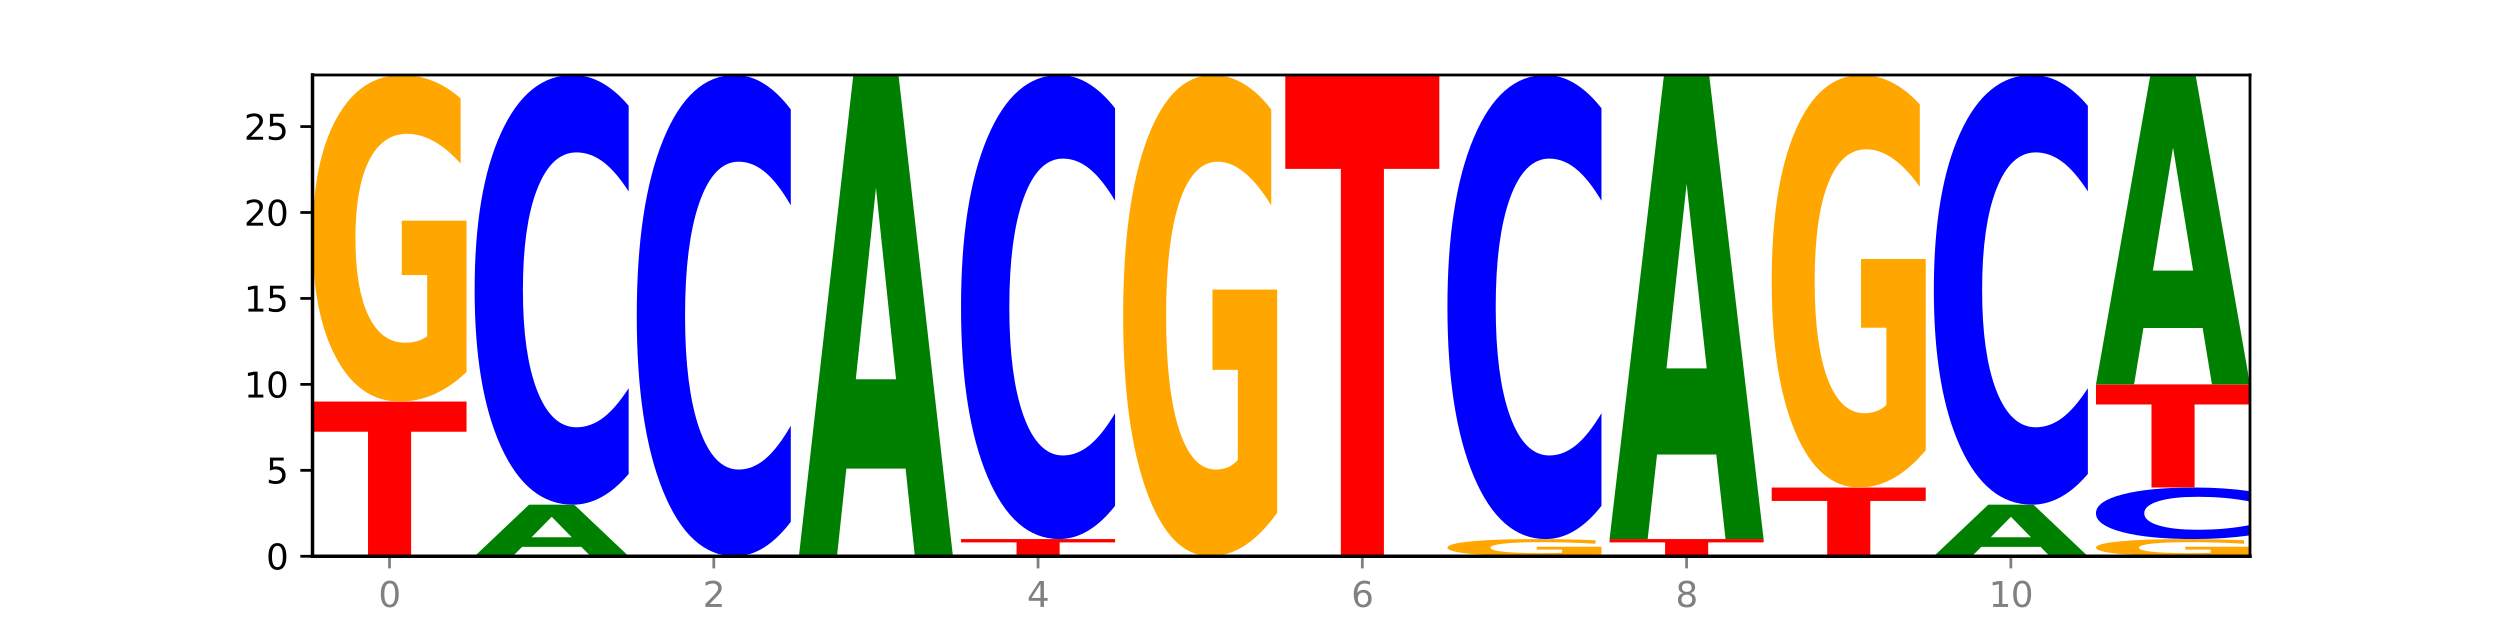
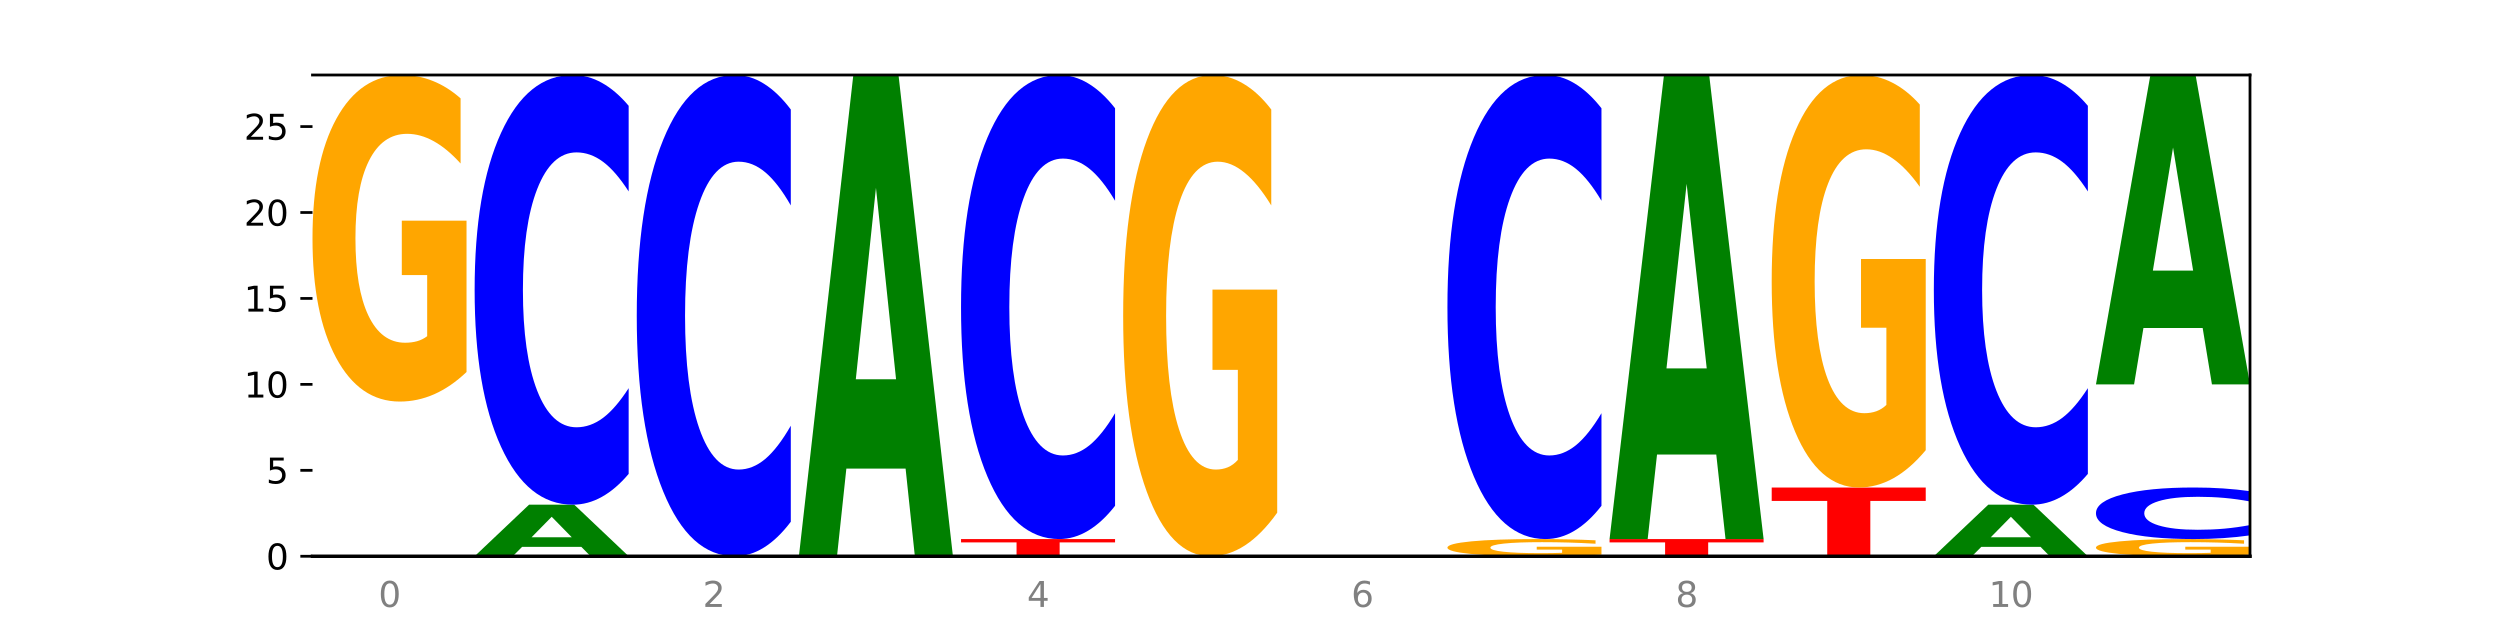
<svg xmlns="http://www.w3.org/2000/svg" xmlns:xlink="http://www.w3.org/1999/xlink" width="720pt" height="180pt" viewBox="0 0 720 180" version="1.1">
  <defs>
    <style type="text/css">*{stroke-linejoin: round; stroke-linecap: butt}</style>
  </defs>
  <g id="figure_1">
    <g id="patch_1">
      <path d="M 0 180  L 720 180  L 720 0  L 0 0  z " style="fill: #ffffff" />
    </g>
    <g id="axes_1">
      <g id="patch_2">
        <path d="M 90 160.2  L 648 160.2  L 648 21.6  L 90 21.6  z " style="fill: #ffffff" />
      </g>
      <g id="line2d_1">
        <path d="M 90 160.2  L 648 160.2  " clip-path="url(#p00df0ade03)" style="fill: none; stroke: #000000; stroke-width: 0.5; stroke-linecap: square" />
      </g>
      <g id="patch_3">
-         <path d="M 90 115.65  L 134.36 115.65  L 134.36 124.338  L 118.401 124.338  L 118.401 160.2  L 105.99 160.2  L 105.99 124.338  L 90 124.338  L 90 115.65  z " clip-path="url(#p00df0ade03)" style="fill: #ff0000" />
-       </g>
+         </g>
      <g id="patch_4">
        <path d="M 134.36 107.141  Q 129.886 111.395 125.074 113.532  Q 120.263 115.65 115.133 115.65  Q 103.541 115.65 96.77 102.983  Q 90 90.316 90 68.654  Q 90 46.74 96.89 34.17  Q 103.789 21.6 115.789 21.6  Q 120.412 21.6 124.647 23.31  Q 128.892 25 132.65 28.341  L 132.65 47.089  Q 128.773 42.796 124.935 40.678  Q 121.098 38.541 117.24 38.541  Q 110.102 38.541 106.235 46.351  Q 102.367 54.142 102.367 68.654  Q 102.367 83.031 106.096 90.88  Q 109.824 98.709 116.684 98.709  Q 118.553 98.709 120.153 98.262  Q 121.754 97.796 123.026 96.824  L 123.026 79.223  L 115.719 79.223  L 115.719 63.545  L 134.36 63.545  L 134.36 107.141  z " clip-path="url(#p00df0ade03)" style="fill: #ffa600" />
      </g>
      <g id="patch_5">
        <path d="M 167.423 157.495  L 150.363 157.495  L 147.669 160.2  L 136.695 160.2  L 152.367 145.35  L 165.382 145.35  L 181.054 160.2  L 170.089 160.2  L 167.423 157.495  z M 153.083 154.739  L 164.675 154.739  L 158.888 148.832  L 153.083 154.739  z " clip-path="url(#p00df0ade03)" style="fill: #008000" />
      </g>
      <g id="patch_6">
        <path d="M 181.054 136.48  Q 177.344 140.876 173.331 143.1  Q 169.319 145.35 164.949 145.35  Q 151.917 145.35 144.306 128.683  Q 136.695 112.016 136.695 83.513  Q 136.695 54.908 144.306 38.267  Q 151.917 21.6 164.949 21.6  Q 169.319 21.6 173.331 23.85  Q 177.344 26.074 181.054 30.47  L 181.054 55.139  Q 177.31 49.31 173.678 46.601  Q 170.045 43.891 166.033 43.891  Q 158.835 43.891 154.711 54.448  Q 150.598 64.98 150.598 83.513  Q 150.598 101.97 154.711 112.527  Q 158.835 123.059 166.033 123.059  Q 170.045 123.059 173.678 120.349  Q 177.31 117.614 181.054 111.786  L 181.054 136.48  z " clip-path="url(#p00df0ade03)" style="fill: #0000ff" />
      </g>
      <g id="patch_7">
        <path d="M 227.749 150.265  Q 224.038 155.19 220.026 157.681  Q 216.014 160.2 211.644 160.2  Q 198.612 160.2 191 141.533  Q 183.389 122.866 183.389 90.943  Q 183.389 58.905 191 40.267  Q 198.612 21.6 211.644 21.6  Q 216.014 21.6 220.026 24.119  Q 224.038 26.61 227.749 31.535  L 227.749 59.163  Q 224.005 52.635 220.372 49.601  Q 216.74 46.566 212.728 46.566  Q 205.53 46.566 201.406 58.39  Q 197.293 70.186 197.293 90.943  Q 197.293 111.614 201.406 123.439  Q 205.53 135.234 212.728 135.234  Q 216.74 135.234 220.372 132.199  Q 224.005 129.136 227.749 122.608  L 227.749 150.265  z " clip-path="url(#p00df0ade03)" style="fill: #0000ff" />
      </g>
      <g id="patch_8">
        <path d="M 260.812 134.951  L 243.752 134.951  L 241.058 160.2  L 230.084 160.2  L 245.756 21.6  L 258.771 21.6  L 274.444 160.2  L 263.478 160.2  L 260.812 134.951  z M 246.473 109.228  L 258.064 109.228  L 252.277 54.096  L 246.473 109.228  z " clip-path="url(#p00df0ade03)" style="fill: #008000" />
      </g>
      <g id="patch_9">
        <path d="M 276.778 155.25  L 321.138 155.25  L 321.138 156.215  L 305.179 156.215  L 305.179 160.2  L 292.768 160.2  L 292.768 156.215  L 276.778 156.215  L 276.778 155.25  z " clip-path="url(#p00df0ade03)" style="fill: #ff0000" />
      </g>
      <g id="patch_10">
        <path d="M 321.138 145.67  Q 317.427 150.419 313.415 152.821  Q 309.403 155.25 305.033 155.25  Q 292.001 155.25 284.389 137.25  Q 276.778 119.249 276.778 88.466  Q 276.778 57.573 284.389 39.6  Q 292.001 21.6 305.033 21.6  Q 309.403 21.6 313.415 24.029  Q 317.427 26.431 321.138 31.18  L 321.138 57.822  Q 317.394 51.527 313.762 48.601  Q 310.129 45.674 306.117 45.674  Q 298.919 45.674 294.795 57.076  Q 290.682 68.451 290.682 88.466  Q 290.682 108.399 294.795 119.801  Q 298.919 131.176 306.117 131.176  Q 310.129 131.176 313.762 128.249  Q 317.394 125.295 321.138 119.001  L 321.138 145.67  z " clip-path="url(#p00df0ade03)" style="fill: #0000ff" />
      </g>
      <g id="patch_11">
        <path d="M 367.833 147.66  Q 363.359 153.93 358.547 157.079  Q 353.735 160.2 348.605 160.2  Q 337.013 160.2 330.243 141.533  Q 323.473 122.866 323.473 90.943  Q 323.473 58.648 330.362 40.124  Q 337.262 21.6 349.262 21.6  Q 353.884 21.6 358.12 24.119  Q 362.365 26.61 366.123 31.535  L 366.123 59.163  Q 362.245 52.836 358.408 49.715  Q 354.57 46.566 350.713 46.566  Q 343.575 46.566 339.708 58.075  Q 335.84 69.556 335.84 90.943  Q 335.84 112.129 339.568 123.696  Q 343.297 135.234 350.156 135.234  Q 352.025 135.234 353.626 134.576  Q 355.227 133.889 356.499 132.457  L 356.499 106.518  L 349.192 106.518  L 349.192 83.413  L 367.833 83.413  L 367.833 147.66  z " clip-path="url(#p00df0ade03)" style="fill: #ffa600" />
      </g>
      <g id="patch_12">
-         <path d="M 370.167 21.6  L 414.527 21.6  L 414.527 48.631  L 398.568 48.631  L 398.568 160.2  L 386.158 160.2  L 386.158 48.631  L 370.167 48.631  L 370.167 21.6  z " clip-path="url(#p00df0ade03)" style="fill: #ff0000" />
-       </g>
+         </g>
      <g id="patch_13">
        <path d="M 461.222 159.752  Q 456.748 159.976 451.936 160.089  Q 447.124 160.2 441.995 160.2  Q 430.403 160.2 423.632 159.533  Q 416.862 158.867 416.862 157.727  Q 416.862 156.573 423.752 155.912  Q 430.651 155.25 442.651 155.25  Q 447.274 155.25 451.509 155.34  Q 455.754 155.429 459.512 155.605  L 459.512 156.592  Q 455.635 156.366 451.797 156.254  Q 447.96 156.142 444.102 156.142  Q 436.964 156.142 433.097 156.553  Q 429.229 156.963 429.229 157.727  Q 429.229 158.483 432.958 158.896  Q 436.686 159.308 443.545 159.308  Q 445.414 159.308 447.015 159.285  Q 448.616 159.26 449.888 159.209  L 449.888 158.283  L 442.581 158.283  L 442.581 157.458  L 461.222 157.458  L 461.222 159.752  z " clip-path="url(#p00df0ade03)" style="fill: #ffa600" />
      </g>
      <g id="patch_14">
        <path d="M 461.222 145.67  Q 457.511 150.419 453.499 152.821  Q 449.486 155.25 445.116 155.25  Q 432.084 155.25 424.473 137.25  Q 416.862 119.249 416.862 88.466  Q 416.862 57.573 424.473 39.6  Q 432.084 21.6 445.116 21.6  Q 449.486 21.6 453.499 24.029  Q 457.511 26.431 461.222 31.18  L 461.222 57.822  Q 457.478 51.527 453.845 48.601  Q 450.213 45.674 446.2 45.674  Q 439.003 45.674 434.879 57.076  Q 430.766 68.451 430.766 88.466  Q 430.766 108.399 434.879 119.801  Q 439.003 131.176 446.2 131.176  Q 450.213 131.176 453.845 128.249  Q 457.478 125.295 461.222 119.001  L 461.222 145.67  z " clip-path="url(#p00df0ade03)" style="fill: #0000ff" />
      </g>
      <g id="patch_15">
        <path d="M 463.556 155.25  L 507.916 155.25  L 507.916 156.215  L 491.957 156.215  L 491.957 160.2  L 479.547 160.2  L 479.547 156.215  L 463.556 156.215  L 463.556 155.25  z " clip-path="url(#p00df0ade03)" style="fill: #ff0000" />
      </g>
      <g id="patch_16">
        <path d="M 494.285 130.903  L 477.225 130.903  L 474.531 155.25  L 463.556 155.25  L 479.229 21.6  L 492.244 21.6  L 507.916 155.25  L 496.951 155.25  L 494.285 130.903  z M 479.945 106.098  L 491.536 106.098  L 485.75 52.936  L 479.945 106.098  z " clip-path="url(#p00df0ade03)" style="fill: #008000" />
      </g>
      <g id="patch_17">
        <path d="M 510.251 140.4  L 554.611 140.4  L 554.611 144.262  L 538.652 144.262  L 538.652 160.2  L 526.241 160.2  L 526.241 144.262  L 510.251 144.262  L 510.251 140.4  z " clip-path="url(#p00df0ade03)" style="fill: #ff0000" />
      </g>
      <g id="patch_18">
        <path d="M 554.611 129.651  Q 550.137 135.026 545.325 137.725  Q 540.514 140.4 535.384 140.4  Q 523.792 140.4 517.021 124.4  Q 510.251 108.399 510.251 81.037  Q 510.251 53.355 517.141 37.478  Q 524.04 21.6 536.04 21.6  Q 540.663 21.6 544.898 23.76  Q 549.143 25.895 552.901 30.116  L 552.901 53.797  Q 549.024 48.374 545.186 45.699  Q 541.349 42.999 537.491 42.999  Q 530.353 42.999 526.486 52.864  Q 522.619 62.705 522.619 81.037  Q 522.619 99.197 526.347 109.111  Q 530.075 119.001 536.935 119.001  Q 538.804 119.001 540.404 118.436  Q 542.005 117.847 543.277 116.62  L 543.277 94.387  L 535.97 94.387  L 535.97 74.583  L 554.611 74.583  L 554.611 129.651  z " clip-path="url(#p00df0ade03)" style="fill: #ffa600" />
      </g>
      <g id="patch_19">
        <path d="M 587.674 157.495  L 570.614 157.495  L 567.92 160.2  L 556.946 160.2  L 572.618 145.35  L 585.633 145.35  L 601.305 160.2  L 590.34 160.2  L 587.674 157.495  z M 573.335 154.739  L 584.926 154.739  L 579.139 148.832  L 573.335 154.739  z " clip-path="url(#p00df0ade03)" style="fill: #008000" />
      </g>
      <g id="patch_20">
        <path d="M 601.305 136.48  Q 597.595 140.876 593.582 143.1  Q 589.57 145.35 585.2 145.35  Q 572.168 145.35 564.557 128.683  Q 556.946 112.016 556.946 83.513  Q 556.946 54.908 564.557 38.267  Q 572.168 21.6 585.2 21.6  Q 589.57 21.6 593.582 23.85  Q 597.595 26.074 601.305 30.47  L 601.305 55.139  Q 597.561 49.31 593.929 46.601  Q 590.297 43.891 586.284 43.891  Q 579.086 43.891 574.962 54.448  Q 570.849 64.98 570.849 83.513  Q 570.849 101.97 574.962 112.527  Q 579.086 123.059 586.284 123.059  Q 590.297 123.059 593.929 120.349  Q 597.561 117.614 601.305 111.786  L 601.305 136.48  z " clip-path="url(#p00df0ade03)" style="fill: #0000ff" />
      </g>
      <g id="patch_21">
        <path d="M 648 159.752  Q 643.526 159.976 638.714 160.089  Q 633.903 160.2 628.773 160.2  Q 617.181 160.2 610.41 159.533  Q 603.64 158.867 603.64 157.727  Q 603.64 156.573 610.53 155.912  Q 617.429 155.25 629.429 155.25  Q 634.052 155.25 638.287 155.34  Q 642.532 155.429 646.29 155.605  L 646.29 156.592  Q 642.413 156.366 638.575 156.254  Q 634.738 156.142 630.88 156.142  Q 623.742 156.142 619.875 156.553  Q 616.008 156.963 616.008 157.727  Q 616.008 158.483 619.736 158.896  Q 623.464 159.308 630.324 159.308  Q 632.193 159.308 633.793 159.285  Q 635.394 159.26 636.666 159.209  L 636.666 158.283  L 629.359 158.283  L 629.359 157.458  L 648 157.458  L 648 159.752  z " clip-path="url(#p00df0ade03)" style="fill: #ffa600" />
      </g>
      <g id="patch_22">
        <path d="M 648 154.186  Q 644.289 154.713 640.277 154.98  Q 636.265 155.25 631.895 155.25  Q 618.863 155.25 611.251 153.25  Q 603.64 151.25 603.64 147.83  Q 603.64 144.397 611.251 142.4  Q 618.863 140.4 631.895 140.4  Q 636.265 140.4 640.277 140.67  Q 644.289 140.937 648 141.464  L 648 144.425  Q 644.256 143.725 640.623 143.4  Q 636.991 143.075 632.979 143.075  Q 625.781 143.075 621.657 144.342  Q 617.544 145.606 617.544 147.83  Q 617.544 150.044 621.657 151.311  Q 625.781 152.575 632.979 152.575  Q 636.991 152.575 640.623 152.25  Q 644.256 151.922 648 151.222  L 648 154.186  z " clip-path="url(#p00df0ade03)" style="fill: #0000ff" />
      </g>
      <g id="patch_23">
-         <path d="M 603.64 110.7  L 648 110.7  L 648 116.492  L 632.041 116.492  L 632.041 140.4  L 619.63 140.4  L 619.63 116.492  L 603.64 116.492  L 603.64 110.7  z " clip-path="url(#p00df0ade03)" style="fill: #ff0000" />
-       </g>
+         </g>
      <g id="patch_24">
        <path d="M 634.368 94.469  L 617.308 94.469  L 614.614 110.7  L 603.64 110.7  L 619.313 21.6  L 632.328 21.6  L 648 110.7  L 637.035 110.7  L 634.368 94.469  z M 620.029 77.932  L 631.62 77.932  L 625.834 42.491  L 620.029 77.932  z " clip-path="url(#p00df0ade03)" style="fill: #008000" />
      </g>
      <g id="matplotlib.axis_1">
        <g id="xtick_1">
          <g id="line2d_2">
            <defs>
-               <path id="m10fd5c82b2" d="M 0 0  L 0 3.5  " style="stroke: #808080; stroke-width: 0.8" />
-             </defs>
+               </defs>
            <g>
              <use xlink:href="#m10fd5c82b2" x="112.18" y="160.2" style="fill: #808080; stroke: #808080; stroke-width: 0.8" />
            </g>
          </g>
          <g id="text_1">
            <g style="fill: #808080" transform="translate(108.999 174.798) scale(0.1 -0.1)">
              <defs>
                <path id="DejaVuSans-30" d="M 2034 4250  Q 1547 4250 1301 3770  Q 1056 3291 1056 2328  Q 1056 1369 1301 889  Q 1547 409 2034 409  Q 2525 409 2770 889  Q 3016 1369 3016 2328  Q 3016 3291 2770 3770  Q 2525 4250 2034 4250  z M 2034 4750  Q 2819 4750 3233 4129  Q 3647 3509 3647 2328  Q 3647 1150 3233 529  Q 2819 -91 2034 -91  Q 1250 -91 836 529  Q 422 1150 422 2328  Q 422 3509 836 4129  Q 1250 4750 2034 4750  z " transform="scale(0.016)" />
              </defs>
              <use xlink:href="#DejaVuSans-30" />
            </g>
          </g>
        </g>
        <g id="xtick_2">
          <g id="line2d_3">
            <g>
              <use xlink:href="#m10fd5c82b2" x="205.569" y="160.2" style="fill: #808080; stroke: #808080; stroke-width: 0.8" />
            </g>
          </g>
          <g id="text_2">
            <g style="fill: #808080" transform="translate(202.388 174.798) scale(0.1 -0.1)">
              <defs>
                <path id="DejaVuSans-32" d="M 1228 531  L 3431 531  L 3431 0  L 469 0  L 469 531  Q 828 903 1448 1529  Q 2069 2156 2228 2338  Q 2531 2678 2651 2914  Q 2772 3150 2772 3378  Q 2772 3750 2511 3984  Q 2250 4219 1831 4219  Q 1534 4219 1204 4116  Q 875 4013 500 3803  L 500 4441  Q 881 4594 1212 4672  Q 1544 4750 1819 4750  Q 2544 4750 2975 4387  Q 3406 4025 3406 3419  Q 3406 3131 3298 2873  Q 3191 2616 2906 2266  Q 2828 2175 2409 1742  Q 1991 1309 1228 531  z " transform="scale(0.016)" />
              </defs>
              <use xlink:href="#DejaVuSans-32" />
            </g>
          </g>
        </g>
        <g id="xtick_3">
          <g id="line2d_4">
            <g>
              <use xlink:href="#m10fd5c82b2" x="298.958" y="160.2" style="fill: #808080; stroke: #808080; stroke-width: 0.8" />
            </g>
          </g>
          <g id="text_3">
            <g style="fill: #808080" transform="translate(295.777 174.798) scale(0.1 -0.1)">
              <defs>
                <path id="DejaVuSans-34" d="M 2419 4116  L 825 1625  L 2419 1625  L 2419 4116  z M 2253 4666  L 3047 4666  L 3047 1625  L 3713 1625  L 3713 1100  L 3047 1100  L 3047 0  L 2419 0  L 2419 1100  L 313 1100  L 313 1709  L 2253 4666  z " transform="scale(0.016)" />
              </defs>
              <use xlink:href="#DejaVuSans-34" />
            </g>
          </g>
        </g>
        <g id="xtick_4">
          <g id="line2d_5">
            <g>
              <use xlink:href="#m10fd5c82b2" x="392.347" y="160.2" style="fill: #808080; stroke: #808080; stroke-width: 0.8" />
            </g>
          </g>
          <g id="text_4">
            <g style="fill: #808080" transform="translate(389.166 174.798) scale(0.1 -0.1)">
              <defs>
                <path id="DejaVuSans-36" d="M 2113 2584  Q 1688 2584 1439 2293  Q 1191 2003 1191 1497  Q 1191 994 1439 701  Q 1688 409 2113 409  Q 2538 409 2786 701  Q 3034 994 3034 1497  Q 3034 2003 2786 2293  Q 2538 2584 2113 2584  z M 3366 4563  L 3366 3988  Q 3128 4100 2886 4159  Q 2644 4219 2406 4219  Q 1781 4219 1451 3797  Q 1122 3375 1075 2522  Q 1259 2794 1537 2939  Q 1816 3084 2150 3084  Q 2853 3084 3261 2657  Q 3669 2231 3669 1497  Q 3669 778 3244 343  Q 2819 -91 2113 -91  Q 1303 -91 875 529  Q 447 1150 447 2328  Q 447 3434 972 4092  Q 1497 4750 2381 4750  Q 2619 4750 2861 4703  Q 3103 4656 3366 4563  z " transform="scale(0.016)" />
              </defs>
              <use xlink:href="#DejaVuSans-36" />
            </g>
          </g>
        </g>
        <g id="xtick_5">
          <g id="line2d_6">
            <g>
              <use xlink:href="#m10fd5c82b2" x="485.736" y="160.2" style="fill: #808080; stroke: #808080; stroke-width: 0.8" />
            </g>
          </g>
          <g id="text_5">
            <g style="fill: #808080" transform="translate(482.555 174.798) scale(0.1 -0.1)">
              <defs>
                <path id="DejaVuSans-38" d="M 2034 2216  Q 1584 2216 1326 1975  Q 1069 1734 1069 1313  Q 1069 891 1326 650  Q 1584 409 2034 409  Q 2484 409 2743 651  Q 3003 894 3003 1313  Q 3003 1734 2745 1975  Q 2488 2216 2034 2216  z M 1403 2484  Q 997 2584 770 2862  Q 544 3141 544 3541  Q 544 4100 942 4425  Q 1341 4750 2034 4750  Q 2731 4750 3128 4425  Q 3525 4100 3525 3541  Q 3525 3141 3298 2862  Q 3072 2584 2669 2484  Q 3125 2378 3379 2068  Q 3634 1759 3634 1313  Q 3634 634 3220 271  Q 2806 -91 2034 -91  Q 1263 -91 848 271  Q 434 634 434 1313  Q 434 1759 690 2068  Q 947 2378 1403 2484  z M 1172 3481  Q 1172 3119 1398 2916  Q 1625 2713 2034 2713  Q 2441 2713 2670 2916  Q 2900 3119 2900 3481  Q 2900 3844 2670 4047  Q 2441 4250 2034 4250  Q 1625 4250 1398 4047  Q 1172 3844 1172 3481  z " transform="scale(0.016)" />
              </defs>
              <use xlink:href="#DejaVuSans-38" />
            </g>
          </g>
        </g>
        <g id="xtick_6">
          <g id="line2d_7">
            <g>
              <use xlink:href="#m10fd5c82b2" x="579.126" y="160.2" style="fill: #808080; stroke: #808080; stroke-width: 0.8" />
            </g>
          </g>
          <g id="text_6">
            <g style="fill: #808080" transform="translate(572.763 174.798) scale(0.1 -0.1)">
              <defs>
                <path id="DejaVuSans-31" d="M 794 531  L 1825 531  L 1825 4091  L 703 3866  L 703 4441  L 1819 4666  L 2450 4666  L 2450 531  L 3481 531  L 3481 0  L 794 0  L 794 531  z " transform="scale(0.016)" />
              </defs>
              <use xlink:href="#DejaVuSans-31" />
              <use xlink:href="#DejaVuSans-30" x="63.623" />
            </g>
          </g>
        </g>
      </g>
      <g id="matplotlib.axis_2">
        <g id="ytick_1">
          <g id="line2d_8">
            <defs>
              <path id="maef8b080ba" d="M 0 0  L -3.5 0  " style="stroke: #000000; stroke-width: 0.8" />
            </defs>
            <g>
              <use xlink:href="#maef8b080ba" x="90" y="160.2" style="stroke: #000000; stroke-width: 0.8" />
            </g>
          </g>
          <g id="text_7">
            <g transform="translate(76.638 163.999) scale(0.1 -0.1)">
              <use xlink:href="#DejaVuSans-30" />
            </g>
          </g>
        </g>
        <g id="ytick_2">
          <g id="line2d_9">
            <g>
              <use xlink:href="#maef8b080ba" x="90" y="135.45" style="stroke: #000000; stroke-width: 0.8" />
            </g>
          </g>
          <g id="text_8">
            <g transform="translate(76.638 139.249) scale(0.1 -0.1)">
              <defs>
                <path id="DejaVuSans-35" d="M 691 4666  L 3169 4666  L 3169 4134  L 1269 4134  L 1269 2991  Q 1406 3038 1543 3061  Q 1681 3084 1819 3084  Q 2600 3084 3056 2656  Q 3513 2228 3513 1497  Q 3513 744 3044 326  Q 2575 -91 1722 -91  Q 1428 -91 1123 -41  Q 819 9 494 109  L 494 744  Q 775 591 1075 516  Q 1375 441 1709 441  Q 2250 441 2565 725  Q 2881 1009 2881 1497  Q 2881 1984 2565 2268  Q 2250 2553 1709 2553  Q 1456 2553 1204 2497  Q 953 2441 691 2322  L 691 4666  z " transform="scale(0.016)" />
              </defs>
              <use xlink:href="#DejaVuSans-35" />
            </g>
          </g>
        </g>
        <g id="ytick_3">
          <g id="line2d_10">
            <g>
              <use xlink:href="#maef8b080ba" x="90" y="110.7" style="stroke: #000000; stroke-width: 0.8" />
            </g>
          </g>
          <g id="text_9">
            <g transform="translate(70.275 114.499) scale(0.1 -0.1)">
              <use xlink:href="#DejaVuSans-31" />
              <use xlink:href="#DejaVuSans-30" x="63.623" />
            </g>
          </g>
        </g>
        <g id="ytick_4">
          <g id="line2d_11">
            <g>
              <use xlink:href="#maef8b080ba" x="90" y="85.95" style="stroke: #000000; stroke-width: 0.8" />
            </g>
          </g>
          <g id="text_10">
            <g transform="translate(70.275 89.749) scale(0.1 -0.1)">
              <use xlink:href="#DejaVuSans-31" />
              <use xlink:href="#DejaVuSans-35" x="63.623" />
            </g>
          </g>
        </g>
        <g id="ytick_5">
          <g id="line2d_12">
            <g>
              <use xlink:href="#maef8b080ba" x="90" y="61.2" style="stroke: #000000; stroke-width: 0.8" />
            </g>
          </g>
          <g id="text_11">
            <g transform="translate(70.275 64.999) scale(0.1 -0.1)">
              <use xlink:href="#DejaVuSans-32" />
              <use xlink:href="#DejaVuSans-30" x="63.623" />
            </g>
          </g>
        </g>
        <g id="ytick_6">
          <g id="line2d_13">
            <g>
              <use xlink:href="#maef8b080ba" x="90" y="36.45" style="stroke: #000000; stroke-width: 0.8" />
            </g>
          </g>
          <g id="text_12">
            <g transform="translate(70.275 40.249) scale(0.1 -0.1)">
              <use xlink:href="#DejaVuSans-32" />
              <use xlink:href="#DejaVuSans-35" x="63.623" />
            </g>
          </g>
        </g>
      </g>
      <g id="patch_25">
-         <path d="M 90 160.2  L 90 21.6  " style="fill: none; stroke: #000000; stroke-linejoin: miter; stroke-linecap: square" />
-       </g>
+         </g>
      <g id="patch_26">
        <path d="M 648 160.2  L 648 21.6  " style="fill: none; stroke: #000000; stroke-width: 0.8; stroke-linejoin: miter; stroke-linecap: square" />
      </g>
      <g id="patch_27">
        <path d="M 90 160.2  L 648 160.2  " style="fill: none; stroke: #000000; stroke-linejoin: miter; stroke-linecap: square" />
      </g>
      <g id="patch_28">
        <path d="M 90 21.6  L 648 21.6  " style="fill: none; stroke: #000000; stroke-width: 0.8; stroke-linejoin: miter; stroke-linecap: square" />
      </g>
    </g>
  </g>
  <defs>
    <clipPath id="p00df0ade03">
      <rect x="90" y="21.6" width="558" height="138.6" />
    </clipPath>
  </defs>
</svg>